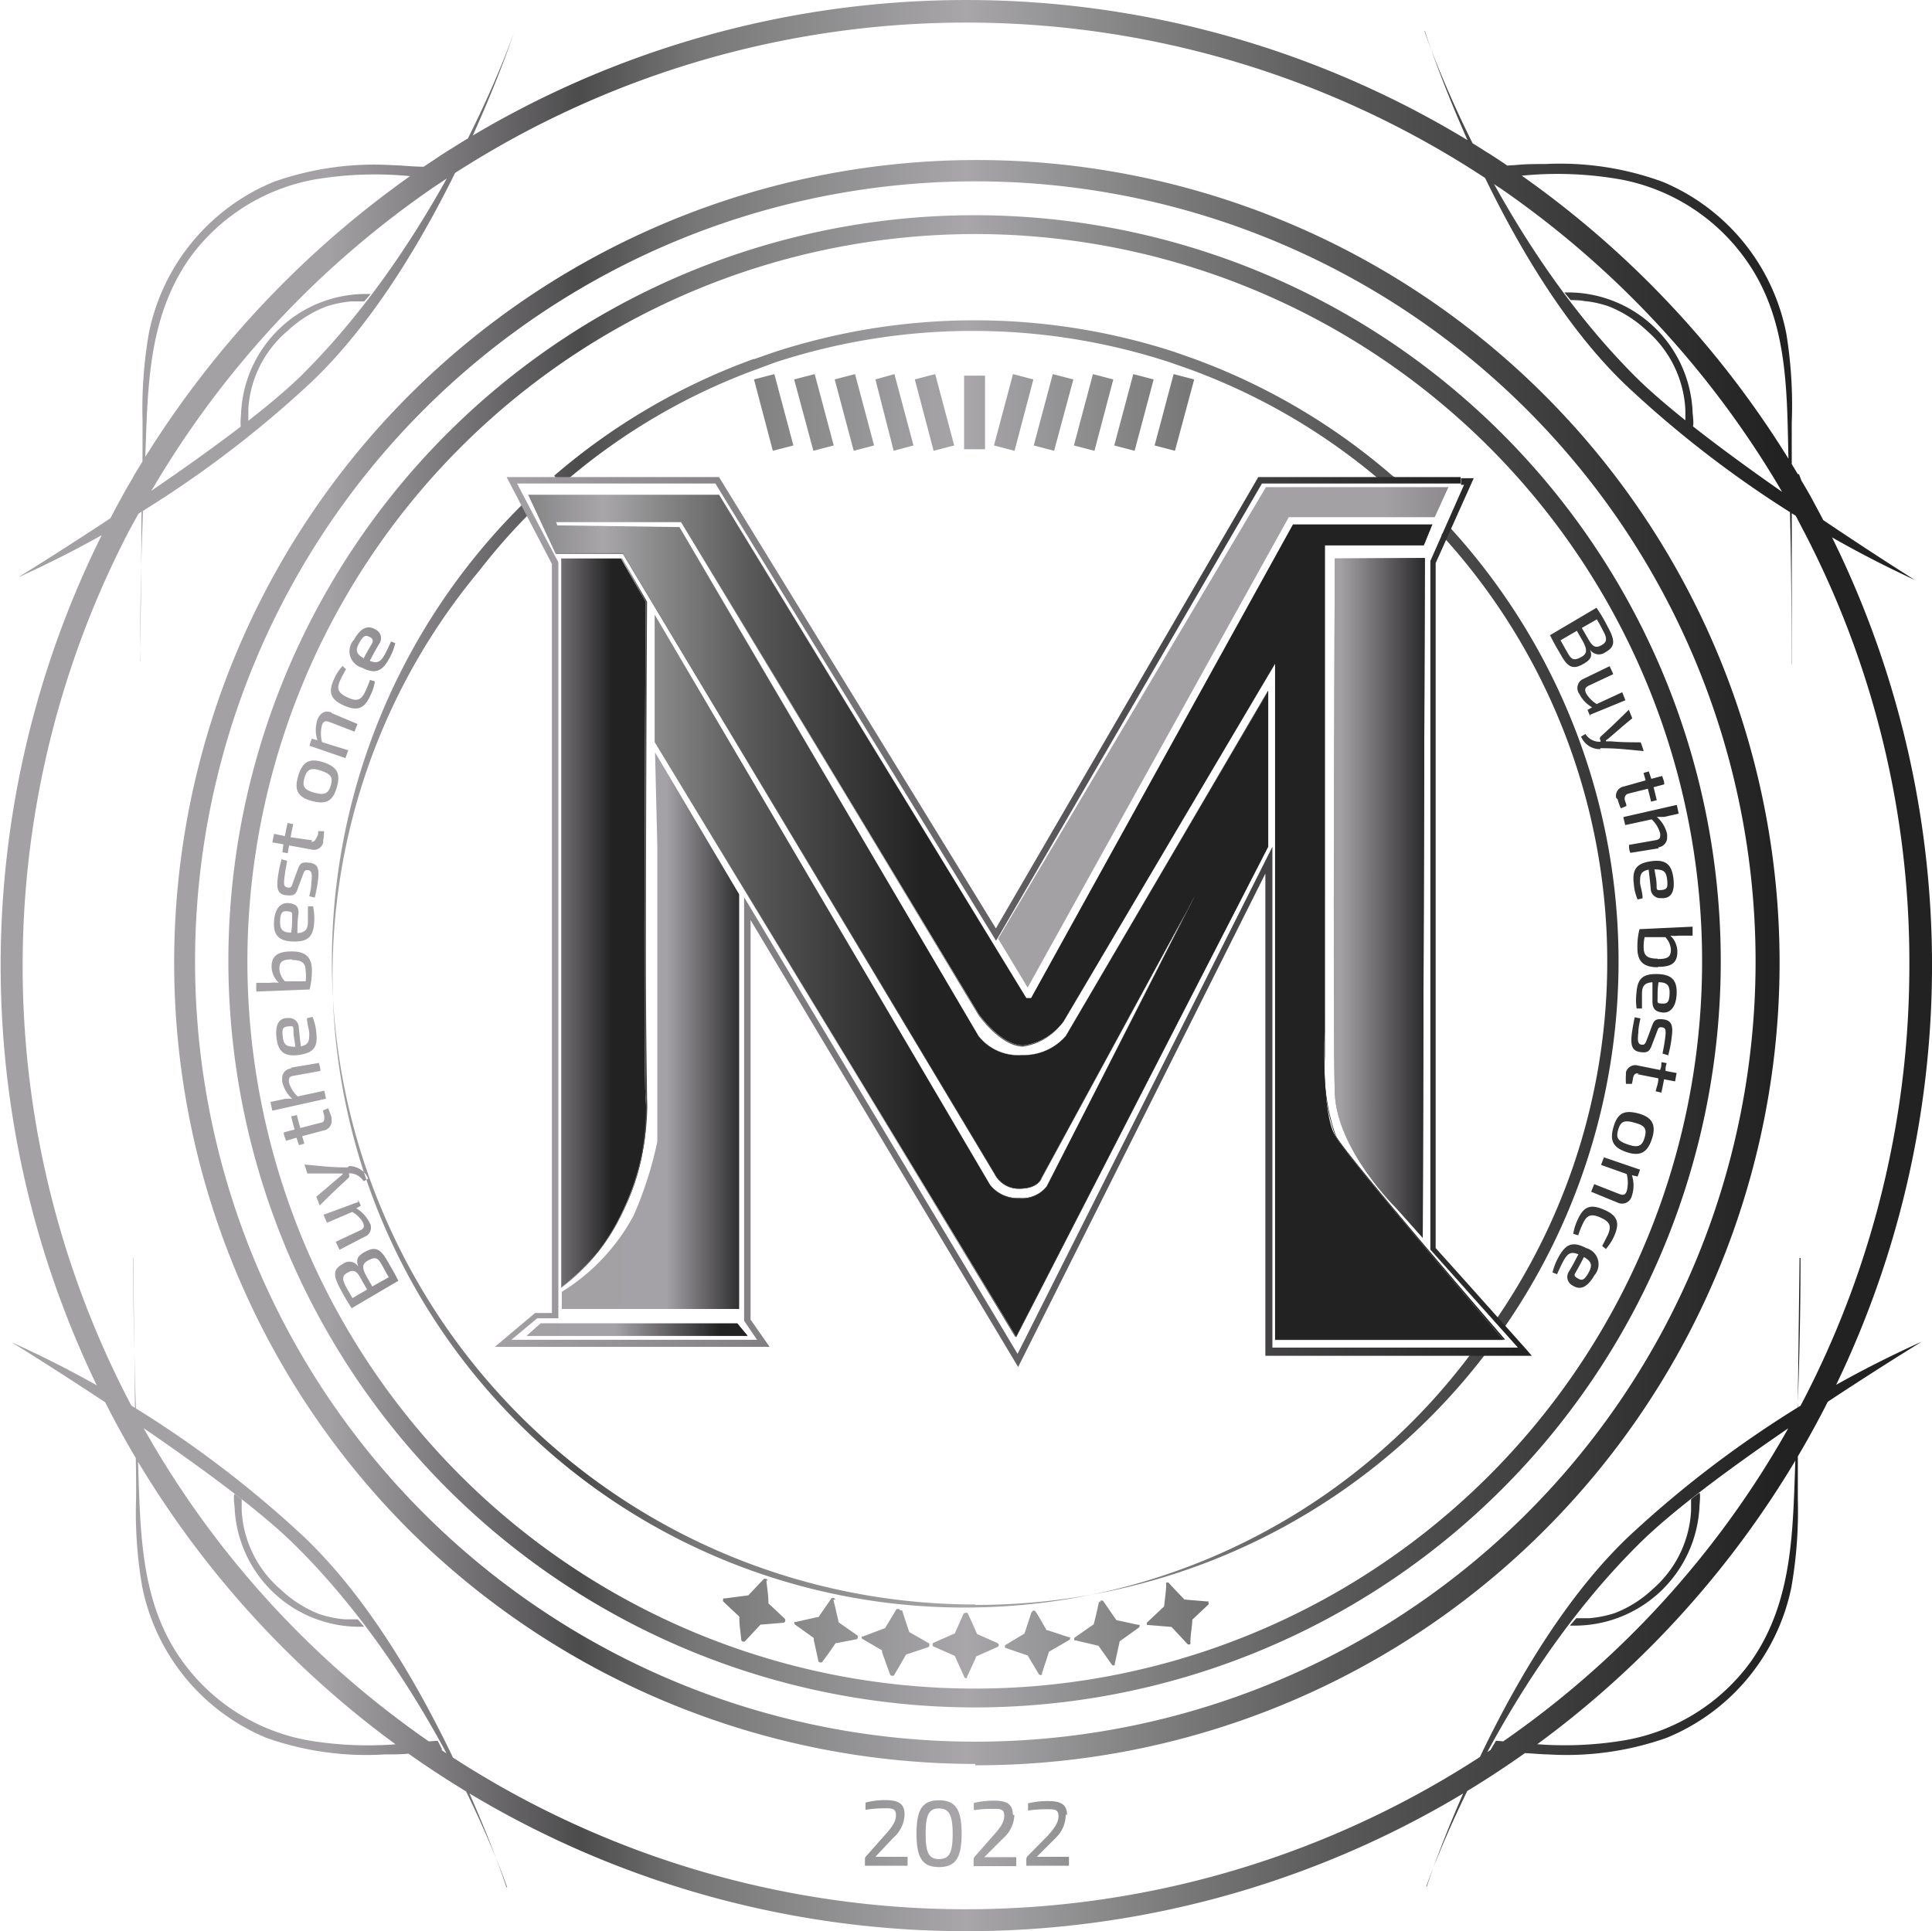
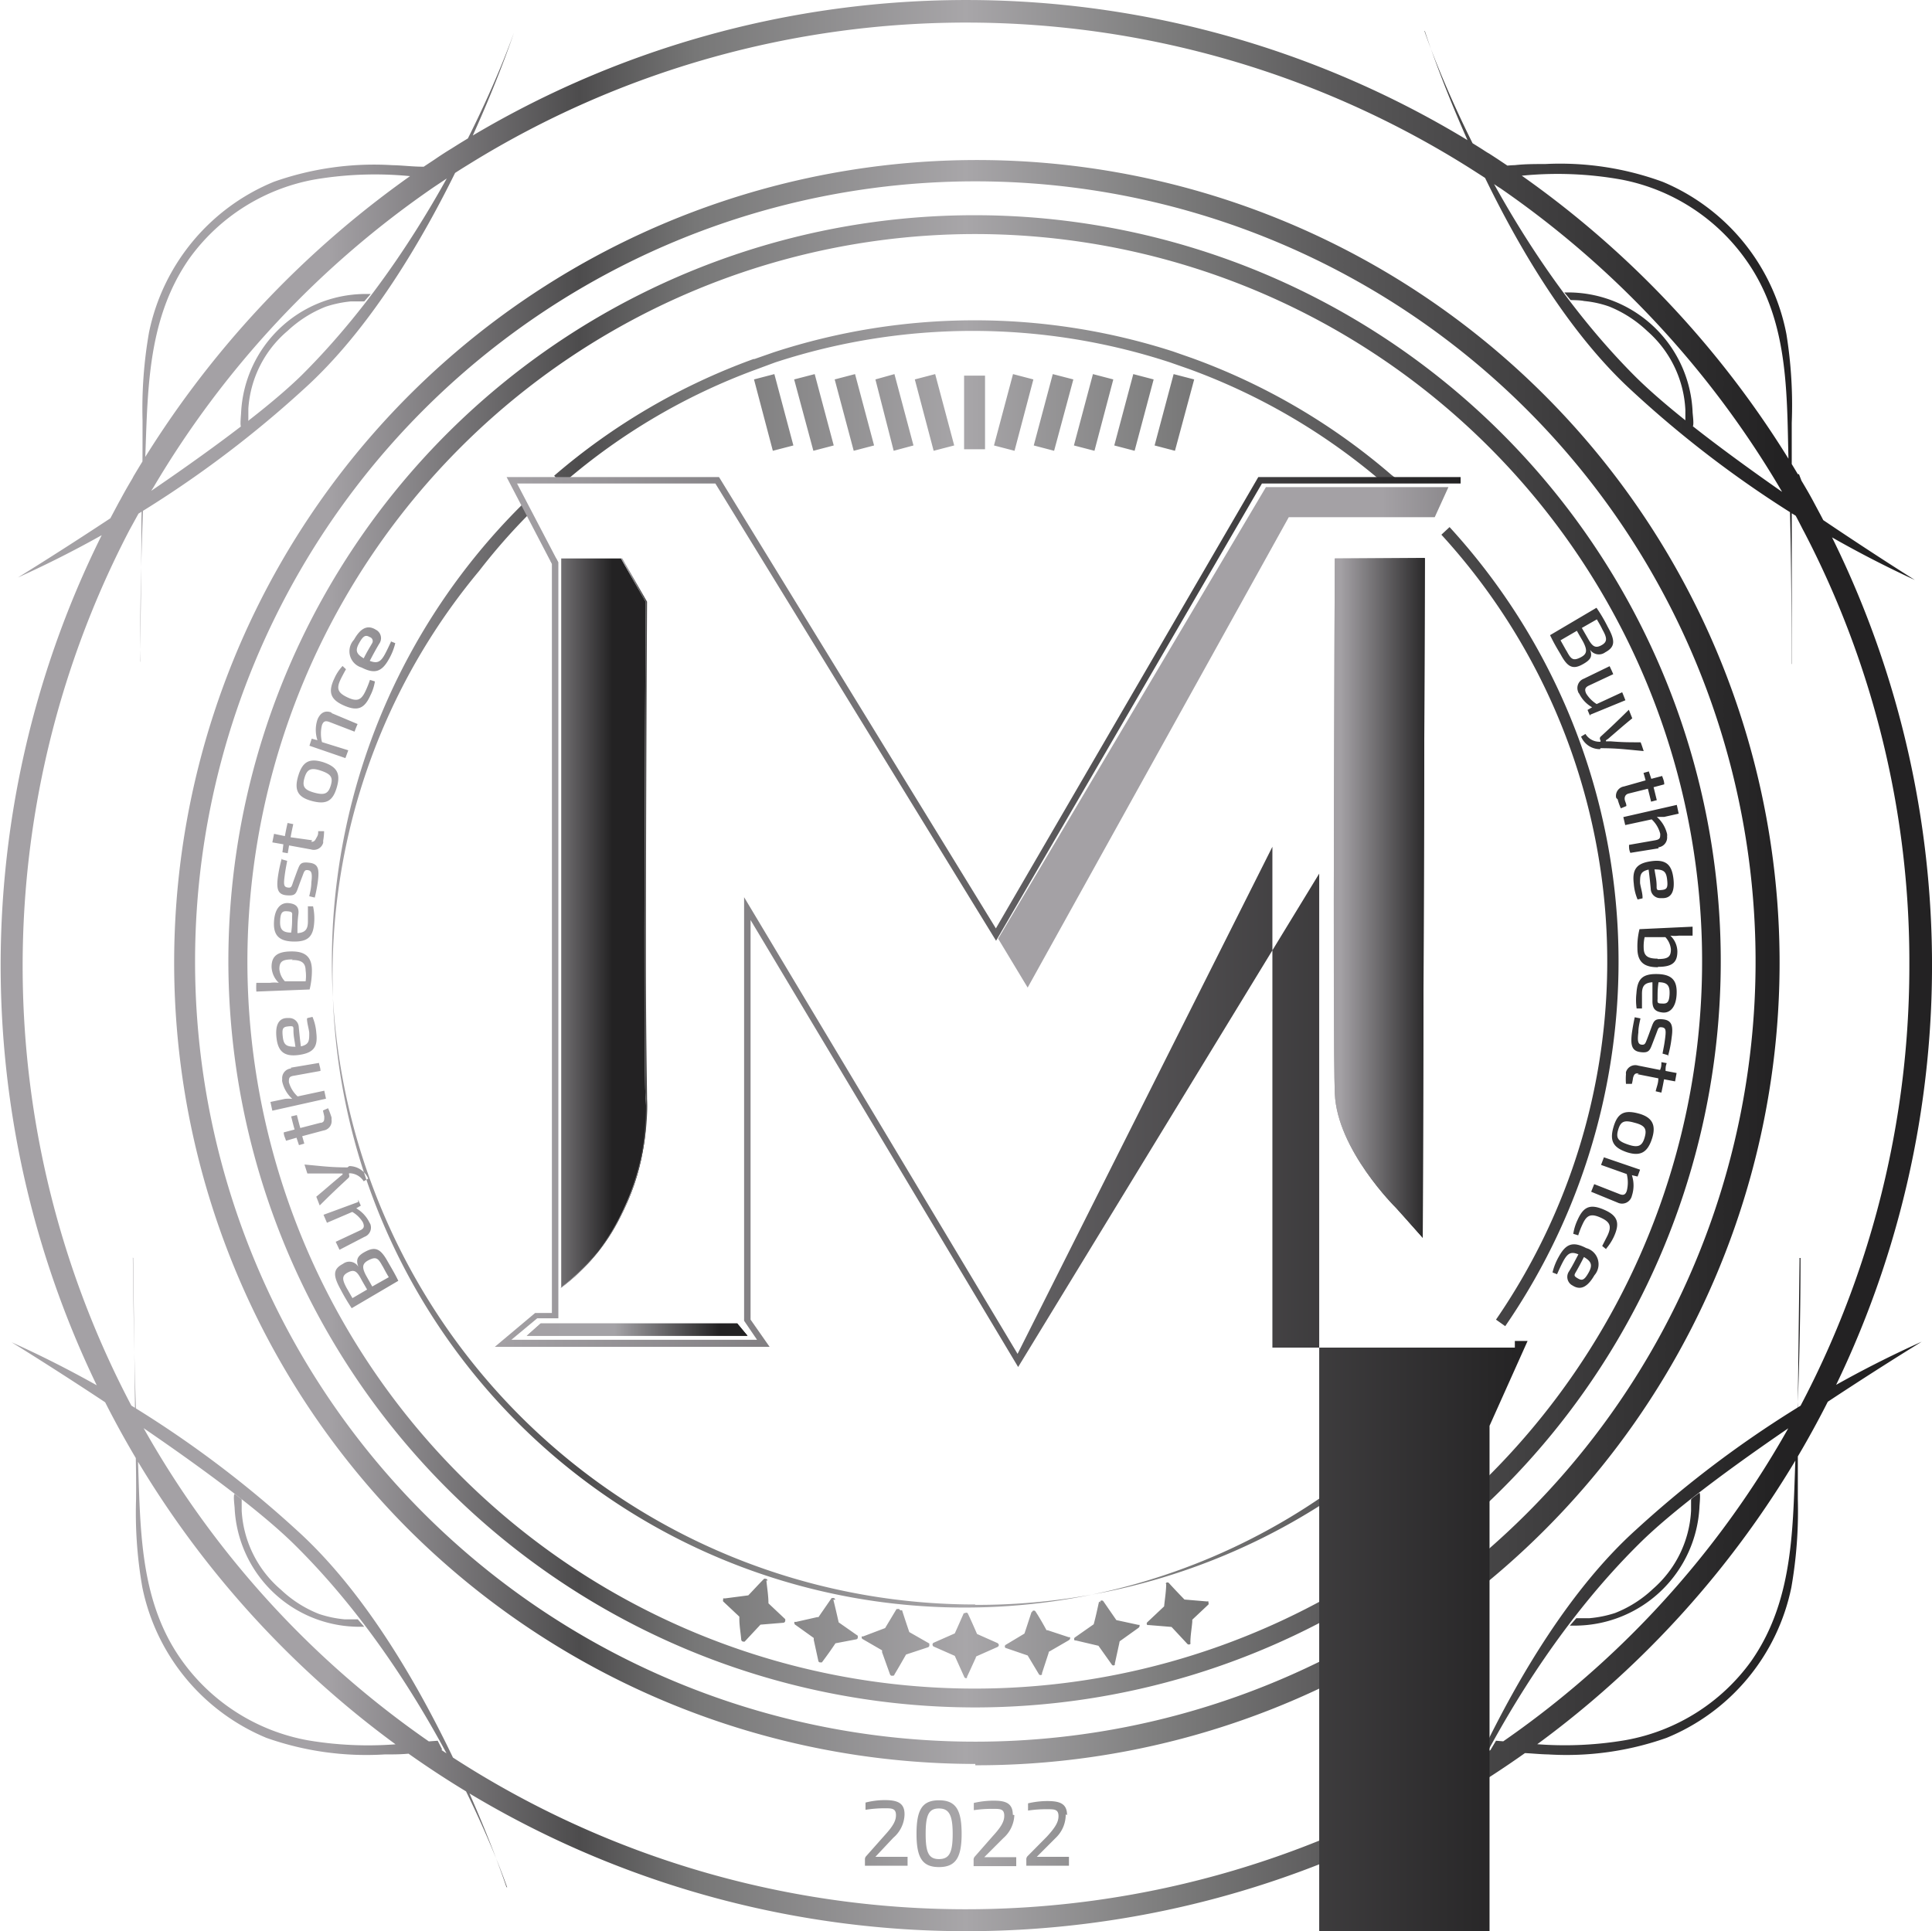
<svg xmlns="http://www.w3.org/2000/svg" xmlns:xlink="http://www.w3.org/1999/xlink" id="Layer_1" data-name="Layer 1" viewBox="0 0 101.52 101.49">
  <defs>
    <style>.cls-1{fill:none;}.cls-2{fill:url(#linear-gradient);}.cls-3{fill:url(#linear-gradient-2);}.cls-4{fill:url(#linear-gradient-3);}.cls-5{fill:url(#linear-gradient-4);}.cls-6{clip-path:url(#clip-path);}.cls-7{fill:url(#linear-gradient-5);}.cls-8{fill:url(#linear-gradient-6);}.cls-9{clip-path:url(#clip-path-2);}.cls-10{fill:url(#linear-gradient-7);}.cls-11{clip-path:url(#clip-path-3);}.cls-12{fill:url(#linear-gradient-8);}.cls-13{clip-path:url(#clip-path-4);}.cls-14{fill:url(#linear-gradient-9);}.cls-15{clip-path:url(#clip-path-5);}.cls-16{fill:url(#linear-gradient-10);}.cls-17{fill:url(#linear-gradient-11);}.cls-18{fill:url(#linear-gradient-12);}.cls-19{clip-path:url(#clip-path-7);}.cls-20{fill:url(#linear-gradient-13);}.cls-21{fill:url(#linear-gradient-14);}.cls-22{fill:url(#linear-gradient-15);}.cls-23{clip-path:url(#clip-path-9);}.cls-24{fill:url(#linear-gradient-16);}</style>
    <linearGradient id="linear-gradient" y1="47.11" x2="101.52" y2="47.11" gradientTransform="matrix(1, 0, 0, -1, 0, 97.86)" gradientUnits="userSpaceOnUse">
      <stop offset="0" stop-color="#a4a1a5" />
      <stop offset="0.17" stop-color="#a4a1a5" />
      <stop offset="0.3" stop-color="#4d4c4d" />
      <stop offset="0.36" stop-color="#777" />
      <stop offset="0.5" stop-color="#a8a6a9" />
      <stop offset="0.6" stop-color="#7e7e7e" />
      <stop offset="0.69" stop-color="#5b5a5b" />
      <stop offset="0.74" stop-color="#4d4c4d" />
      <stop offset="0.92" stop-color="#232223" />
      <stop offset="1" stop-color="#232223" />
    </linearGradient>
    <linearGradient id="linear-gradient-2" x1="25.95" y1="49.41" x2="80.51" y2="49.41" gradientTransform="matrix(1, 0, 0, -1, 0, 97.86)" gradientUnits="userSpaceOnUse">
      <stop offset="0" stop-color="#a4a1a5" />
      <stop offset="1" stop-color="#232223" />
    </linearGradient>
    <linearGradient id="linear-gradient-3" x1="-1719" y1="-1720.71" x2="-1718.97" y2="-1720.71" gradientTransform="translate(2767783.61 2770553.88) scale(1610.1)" gradientUnits="userSpaceOnUse">
      <stop offset="0" stop-color="#a4a1a5" />
      <stop offset="0.22" stop-color="#4d4c4d" />
      <stop offset="0.53" stop-color="#a4a2a6" />
      <stop offset="0.75" stop-color="#4d4c4d" />
      <stop offset="1" stop-color="#232223" />
    </linearGradient>
    <linearGradient id="linear-gradient-4" x1="26.62" y1="60.6" x2="76.75" y2="60.6" xlink:href="#linear-gradient-2" />
    <clipPath id="clip-path">
      <polygon class="cls-1" points="76.11 25.6 66.52 25.6 52.45 49.33 54 51.9 67.72 27.18 75.39 27.18 76.11 25.6" />
    </clipPath>
    <linearGradient id="linear-gradient-5" x1="-1718.85" y1="-1721.24" x2="-1718.82" y2="-1721.24" gradientTransform="translate(1312534.61 1314341.66) scale(763.58)" gradientUnits="userSpaceOnUse">
      <stop offset="0" stop-color="#a4a1a5" />
      <stop offset="0.29" stop-color="#a4a1a5" />
      <stop offset="1" stop-color="#232223" />
    </linearGradient>
    <linearGradient id="linear-gradient-6" x1="-1718.86" y1="-1721.25" x2="-1718.83" y2="-1721.25" gradientTransform="translate(1314879.39 1316692.27) scale(764.94)" xlink:href="#linear-gradient-3" />
    <clipPath id="clip-path-2">
-       <path class="cls-1" d="M27.76,26l1.44,3.1h3.52l19.54,32.6a1.41,1.41,0,0,0,1.3.77c1,0,1.16-.55,1.16-.55L62.8,47.06,55,62.35a1.65,1.65,0,0,1-1.45.61,1.83,1.83,0,0,1-1.53-.7L34.4,32.3V39l19,31.26L66.64,44.49V36.31L56,54.45a2.93,2.93,0,0,1-2.3,1,2.65,2.65,0,0,1-2.28-1L35.69,27.7l-6.42-.09-.06-.17H35.8L51.42,53.28s1.16,1.66,2.35,1.66a3.15,3.15,0,0,0,2.11-1.25L67,34.88V70.42h12S70.93,61,70.17,59.71s-.56-5.51-.56-5.51V28.66h5.2l.45-1.1-7.32,0L54.18,52.45h-.25L37.78,26Z" />
-     </clipPath>
+       </clipPath>
    <linearGradient id="linear-gradient-7" x1="-1719.07" y1="-1720.89" x2="-1719.04" y2="-1720.89" gradientTransform="translate(2953004.01 2956151.64) scale(1717.78)" xlink:href="#linear-gradient" />
    <clipPath id="clip-path-3">
      <rect class="cls-1" x="26.26" y="25.12" width="53.89" height="46.38" />
    </clipPath>
    <linearGradient id="linear-gradient-8" x1="-1719.04" y1="-1720.91" x2="-1719.01" y2="-1720.91" gradientTransform="translate(2848362.96 2851473.07) scale(1656.93)" xlink:href="#linear-gradient-3" />
    <clipPath id="clip-path-4">
-       <path class="cls-1" d="M34.54,44.45V60a19.61,19.61,0,0,1-1.25,3.89,10.62,10.62,0,0,1-3.77,4v.9h9.32V47l-4.42-7.46Z" />
-     </clipPath>
+       </clipPath>
    <linearGradient id="linear-gradient-9" x1="-1714.61" y1="-1724.34" x2="-1714.58" y2="-1724.34" gradientTransform="translate(515871.97 518820.5) scale(300.85)" gradientUnits="userSpaceOnUse">
      <stop offset="0" stop-color="#a4a1a5" />
      <stop offset="0.52" stop-color="#a4a2a6" />
      <stop offset="1" stop-color="#232223" />
    </linearGradient>
    <clipPath id="clip-path-5">
      <path class="cls-1" d="M29.49,29.35V67.67a10.55,10.55,0,0,0,3.12-3.74,12,12,0,0,0,1.17-3.45,10.79,10.79,0,0,0,.15-2.72c-.15-1.41,0-26.13,0-26.13l-1.3-2.28Z" />
    </clipPath>
    <linearGradient id="linear-gradient-10" x1="-1708.7" y1="-1727.43" x2="-1708.67" y2="-1727.43" gradientTransform="translate(247021.96 249748.05) scale(144.55)" xlink:href="#linear-gradient-2" />
    <linearGradient id="linear-gradient-11" x1="-1708.77" y1="-1727.37" x2="-1708.74" y2="-1727.37" gradientTransform="translate(248740.9 251467.51) scale(145.55)" xlink:href="#linear-gradient-3" />
    <linearGradient id="linear-gradient-12" x1="27.68" y1="27.99" x2="39.28" y2="27.99" gradientTransform="matrix(1, 0, 0, -1, 0, 97.86)" xlink:href="#linear-gradient-9" />
    <clipPath id="clip-path-7">
      <polygon class="cls-1" points="28.41 69.55 27.68 70.2 39.28 70.2 38.74 69.55 28.41 69.55" />
    </clipPath>
    <linearGradient id="linear-gradient-13" x1="-1715.61" y1="-1724.71" x2="-1715.58" y2="-1724.71" gradientTransform="translate(657054.01 660583.31) scale(382.97)" xlink:href="#linear-gradient-9" />
    <linearGradient id="linear-gradient-14" x1="-1711.28" y1="-1840.36" x2="-1711.25" y2="-1840.36" gradientTransform="translate(24361.26 26184.84) scale(14.19)" xlink:href="#linear-gradient-3" />
    <linearGradient id="linear-gradient-15" x1="70.09" y1="50.65" x2="74.87" y2="50.65" xlink:href="#linear-gradient-2" />
    <clipPath id="clip-path-9">
      <path class="cls-1" d="M70.14,29.35s-.12,25.16,0,28.12,3.21,6,3.21,6,.59.65,1.41,1.58l.11-35.73Z" />
    </clipPath>
    <linearGradient id="linear-gradient-16" x1="-1717.68" y1="-1726.75" x2="-1717.65" y2="-1726.75" gradientTransform="translate(265075.14 266450.03) scale(154.28)" xlink:href="#linear-gradient-2" />
  </defs>
  <path class="cls-2" d="M79.09,69.69l-.48-.34A33.22,33.22,0,0,0,75.74,28.1l.43-.4a33.8,33.8,0,0,1,2.92,42M51.24,84.34A33.58,33.58,0,0,0,78,71.23l.12-.15-.5-.15s-.13,0-.17,0A33.21,33.21,0,1,1,25.18,30a32.14,32.14,0,0,1,2.63-3s0-.08,0-.12l-.13-.25-.18-.17A33.8,33.8,0,0,0,51.25,84.32m-21.76-59c.07-.06.12.06.19,0a32.66,32.66,0,0,1,10.07-5.91l0,0c.35-.13.7-.26,1-.37a33.35,33.35,0,0,1,20.72,0h0l1,.35h0a32.91,32.91,0,0,1,10.08,5.87c.1.08.51,0,.51,0l.34-.09-.27-.2a33.5,33.5,0,0,0-10.49-6.15l0,0h0l-1-.35h0a34,34,0,0,0-21,.05l-1,.35-.05,0A33.6,33.6,0,0,0,29.12,25l.24.28.11,0m21.8,64.4A39.11,39.11,0,1,0,12.14,50.52,39.16,39.16,0,0,0,51.27,89.63m0-77.43A38.32,38.32,0,1,1,12.92,50.52,38.36,38.36,0,0,1,51.25,12.2m0,77.53A39.21,39.21,0,1,0,12,50.52,39.26,39.26,0,0,0,51.25,89.73m0-77.43A38.22,38.22,0,1,1,13,50.52,38.26,38.26,0,0,1,51.25,12.3m-.47,89.19a50.76,50.76,0,0,0,45.16-73.9l-.07-.13c-.18-.36-.38-.72-.57-1.08s-.43-.77-.64-1.12l-.13-.34h-.06a51.05,51.05,0,0,0-15.1-16.1l-.12-.09-.57-.38-.43-.28c-.15-.08-.26-.16-.37-.23a50.78,50.78,0,0,0-53.81-.25l-.35.22c-.28.17-.56.35-.88.57l-.71.47A51.34,51.34,0,0,0,7.07,24.94a2,2,0,0,0-.11.2h0c-.19.32-.39.66-.63,1.11l-.08.14h0l-.49.92a50.76,50.76,0,0,0,45,74.18M7.4,26.74c.22-.4.41-.71.58-1l.09-.14h0l0,0A49.92,49.92,0,0,1,22.8,9.83l.69-.46c.32-.22.59-.39.86-.56l.34-.21a49.59,49.59,0,0,1,52.55.24l.36.23.42.27.67.46.16.1h0A50.13,50.13,0,0,1,93.39,25.42h0l.23.39h0l.15.27h0l.48.83c.16.28.33.62.49.93l.07.13a48.89,48.89,0,0,1,5.52,22.74A49.57,49.57,0,1,1,6.8,27.86l.55-1,.05-.09m43.85,66A42.18,42.18,0,1,0,21.43,80.34,42.23,42.23,0,0,0,51.25,92.7m0-83.17a41,41,0,1,1-41,41,41,41,0,0,1,41-41m.51,10.21h-1.1v3.87h1.1Zm2.54.2-1.07-.28-1,3.75,1.08.28Zm2.1,0-1.08-.28-1,3.75,1.07.28Zm2.1,0-1.07-.28-1,3.75,1.08.28Zm2.12,0-1.07-.28-1,3.75,1.07.28Zm2.13,0-1.08-.28-1,3.75,1.07.28ZM49.06,23.69l1.08-.28-1-3.75-1.07.28Zm-2.1,0L48,23.41l-1-3.75L46,19.94Zm-2.1,0,1.07-.28-1-3.75-1.07.28Zm-2.12,0,1.07-.28-1-3.75-1.08.28Zm-2.13,0,1.08-.28-1-3.75-1.07.28Zm54,42.42c0,3.3-.08,6.6-.24,9.9-.18,3.92,0,7.94-2.36,11.3a10.38,10.38,0,0,1-6.6,4.14,19,19,0,0,1-5.21.16l-1.59-.13-.28.47c.36,0,1.07.15,1.43.17.53,0,1.06.07,1.6.08a15.79,15.79,0,0,0,6.21-.87,10.91,10.91,0,0,0,6.56-7.91,23.29,23.29,0,0,0,.34-4.64c0-1.73,0-3.45,0-5.18l.09-7.37v-.12M88.86,78.8s0,.48,0,.59a5.85,5.85,0,0,1-2,4.11,6.19,6.19,0,0,1-2,1.27,6,6,0,0,1-1.33.27c-.19,0-.7,0-.7,0l-.34.39.37,0a6.57,6.57,0,0,0,6.44-6.22c0-.11.07-.7,0-.76l-.36.27M74.94,99.16s3.57-10.47,11.16-18c4-4,14.88-10.65,14.88-10.65a56.52,56.52,0,0,0-15,9.87c-6.91,6.22-11,18.72-11,18.74M7.36,34.78c0-3.31.08-6.61.24-9.91.18-3.92,0-7.93,2.36-11.3a10.39,10.39,0,0,1,6.59-4.14,19,19,0,0,1,5.22-.15l1.6.12.27-.47c-.36,0-1.07-.15-1.43-.17-.53,0-1.06-.07-1.6-.08a15.79,15.79,0,0,0-6.21.87,10.93,10.93,0,0,0-6.57,7.92,23.19,23.19,0,0,0-.34,4.63c0,1.73,0,3.46-.06,5.18q0,3.69-.08,7.37v.12m5.7-12.71v-.58a5.84,5.84,0,0,1,2.06-4.09,6.34,6.34,0,0,1,2-1.27,6,6,0,0,1,1.32-.28l.71,0,.34-.39-.37,0a6.56,6.56,0,0,0-6.44,6.22c0,.11-.07.7,0,.76l.36-.28M27,1.73s-3.57,10.46-11.16,18C11.8,23.68.94,30.35.94,30.35a57,57,0,0,0,15-9.88C22.87,14.24,27,1.75,27,1.73M7,66.11v.12l.09,7.37c0,1.73.08,3.45.06,5.18a22.56,22.56,0,0,0,.33,4.64A10.92,10.92,0,0,0,14,91.33a15.76,15.76,0,0,0,6.21.87c.53,0,1.06,0,1.59-.08.36,0,1.08-.12,1.44-.17L23,91.48s-1.11.08-1.59.13a19,19,0,0,1-5.22-.15,10.42,10.42,0,0,1-6.6-4.15C7.19,84,7.4,79.94,7.22,76c-.15-3.3-.2-6.61-.24-9.91m5.7,12.69-.35-.27c-.09.06,0,.65,0,.76a6.56,6.56,0,0,0,6.44,6.22l.37,0-.34-.39-.7,0a5.94,5.94,0,0,1-1.33-.28,6.19,6.19,0,0,1-2-1.27A5.89,5.89,0,0,1,12.7,79.4c0-.11,0-.59,0-.59M26.61,99.17s-4.12-12.52-11-18.74a56.67,56.67,0,0,0-15-9.89s10.86,6.67,14.88,10.65c7.59,7.5,11.16,18,11.16,18M94.15,34.88v-.11q0-3.69,0-7.38c0-1.73,0-3.45,0-5.17a23.44,23.44,0,0,0-.28-4.66,10.9,10.9,0,0,0-6.49-8,15.68,15.68,0,0,0-6.19-.94c-.54,0-1.07,0-1.6.06-.36,0-1.07.11-1.43.16l.27.48L80,9.23a19,19,0,0,1,5.21.21,10.42,10.42,0,0,1,6.53,4.21C94.13,17,93.87,21.05,94,25c.12,3.3.14,6.6.14,9.91M88.58,22.12l.36.3c.09-.07,0-.66,0-.77a6.56,6.56,0,0,0-6.37-6.28h-.37l.33.4s.51,0,.71.05a5.47,5.47,0,0,1,1.32.29,6.37,6.37,0,0,1,2,1.29,5.88,5.88,0,0,1,2,4.14v.58M74.87,1.63s4,12.56,10.82,18.85a57.09,57.09,0,0,0,14.93,10S89.84,23.73,85.85,19.71c-7.52-7.58-11-18.08-11-18.08m8.67,32.46h0a.56.56,0,0,0,.83.19c.52-.28.54-.6.13-1.34a8,8,0,0,0-.59-1l-2.44,1.44c.16.33.29.57.55,1,.34.63.61.83,1.13.55s.57-.47.37-.91m-1.22.13L82,33.65l.86-.5c.13.24.2.35.33.58.23.45.21.65-.16.83s-.48.08-.7-.33m1.58-1.68c.12.21.19.32.3.55.25.44.25.64-.06.81s-.47.07-.69-.32L83.12,33l.77-.44m-.33,5,1.85-.76c-.07-.17-.1-.26-.17-.42L83.9,37a1.7,1.7,0,0,1-.55-.55c-.1-.22-.06-.33.16-.43l1.26-.59c-.07-.17-.11-.25-.19-.42l-1.36.66a.52.52,0,0,0-.3.67.24.24,0,0,0,.06.11,1.69,1.69,0,0,0,.68.72l-.24.14.13.31m.55,1.7c.9,0,1.36.07,2.27.15-.06-.18-.09-.28-.16-.46-.62,0-.94,0-1.56-.05h-.26a.14.14,0,0,1,0-.06,1,1,0,0,0,.2-.15c.48-.41.71-.62,1.18-1l-.18-.45c-.59.58-.89.87-1.49,1.42a.14.14,0,0,0,0,.18.26.26,0,0,1,0,.08H84a.86.86,0,0,1-.69-.41l-.23.14a1.07,1.07,0,0,0,1,.66m1.43,2.35,1.08-.27c.07.27.1.4.17.68l.3-.08c-.07-.27-.1-.41-.17-.68l.56-.15c0-.18-.06-.28-.11-.44l-.57.15-.13-.39-.28.08c.05.16.07.24.11.39l-1.13.32a.5.5,0,0,0-.42.58A.2.2,0,0,0,85,42a3.06,3.06,0,0,0,.17.48l.29-.12c0-.13-.05-.19-.08-.31s0-.29.18-.34m1.57,2.82a.52.52,0,0,0,.47-.57.5.5,0,0,0,0-.13,1.71,1.71,0,0,0-.54-.9l.39,0,.76-.17-.1-.46-2.81.64.1.42,1.39-.3a1.56,1.56,0,0,1,.45.76c0,.21,0,.29-.27.34l-1.37.24c0,.17,0,.26.07.42l1.49-.24m-.85,2.58c0-.24-.1-.53-.13-.75,0-.41,0-.61.45-.71.05.39.07.58.11,1a.5.5,0,0,0,.5.5l.13,0c.44,0,.65-.34.56-1.05s-.39-1-1.17-.89-1,.44-.91,1.18a2.59,2.59,0,0,0,.2.83l.26-.06m.62-1.52c.47,0,.62.09.67.52s0,.53-.27.56-.28,0-.28-.19c0-.35-.06-.53-.11-.88m.2,5.11c.75,0,1-.25,1-.81a1.17,1.17,0,0,0-.37-.83,1.71,1.71,0,0,0,.45,0l.72,0c0-.19,0-.28,0-.47l-2.79.13a3.7,3.7,0,0,0-.11,1c0,.75.38,1,1.06,1m0-.45c-.54,0-.72-.16-.73-.56a2.2,2.2,0,0,1,.05-.57l1.09,0a1.08,1.08,0,0,1,.29.64c0,.42-.18.51-.7.51M86.28,53v-.76c0-.41.12-.59.55-.62,0,.39,0,.59,0,1s.17.55.53.59.7-.23.74-.94-.21-1.06-1-1.08-1.06.25-1.11,1A3.09,3.09,0,0,0,86,53l.28,0m.87-1.38c.48,0,.6.19.58.63s-.14.5-.37.49-.28,0-.26-.24c0-.35,0-.53.05-.88m.49,3.9a5.93,5.93,0,0,0,.2-1c.09-.62,0-.9-.45-.95s-.49.09-.62.44-.13.36-.22.59-.11.32-.29.3-.23-.17-.17-.64c0-.28.07-.54.11-.74l-.3-.06c-.06.28-.11.55-.15.83-.08.64,0,.94.44,1s.5-.08.63-.42.14-.36.23-.6.1-.31.29-.28.21.15.16.55-.09.55-.14.83l.28.08m-1.61,1,1.11.22c0,.27-.08.41-.14.68l.3.07c.06-.28.09-.42.14-.7l.58.11.08-.44-.58-.11c0-.16,0-.24.06-.41l-.28-.05c0,.17,0,.25-.07.41L86.08,56a.51.51,0,0,0-.64.34.43.43,0,0,0,0,.11,2.94,2.94,0,0,0,0,.51h.31a2.84,2.84,0,0,0,.06-.31c.05-.2.12-.27.31-.23m-.64,4.13c.73.24,1.1,0,1.33-.72s0-1.13-.74-1.32-1.08,0-1.29.73,0,1.07.7,1.31M85.88,59c.56.14.67.33.54.78s-.34.55-.87.37-.65-.34-.52-.78.32-.52.85-.37M85,63.2a.53.53,0,0,0,.75-.36,1.73,1.73,0,0,0,0-1.08l.3.07.13-.36-1.9-.65-.15.4,1.35.48a1.79,1.79,0,0,1,0,.89c-.07.2-.18.25-.41.15l-1.3-.51-.16.4L85,63.2m-.6,2.42A2.82,2.82,0,0,0,84.8,65c.34-.74.2-1.12-.52-1.43s-1.07-.16-1.38.53a2.66,2.66,0,0,0-.23.74l.26.08a4.54,4.54,0,0,1,.24-.61c.21-.45.43-.55.94-.32s.58.46.36.94l-.28.55.21.17m-2.58,1.31c.1-.23.23-.51.34-.71.21-.37.38-.5.78-.33-.19.35-.27.53-.49.89a.51.51,0,0,0,.12.71l.1.06c.38.22.74.08,1.11-.56a.88.88,0,0,0-.43-1.43c-.71-.37-1.07-.22-1.44.45a3.13,3.13,0,0,0-.33.83l.25.1m1.4-.91c.41.24.46.44.24.83s-.34.42-.55.3-.22-.16-.12-.33.27-.48.43-.8m-64.38.55h0a.55.55,0,0,0-.83-.19c-.52.27-.53.6-.13,1.33a10.43,10.43,0,0,0,.59,1l2.45-1.44c-.16-.33-.3-.57-.55-1-.35-.63-.61-.82-1.13-.56s-.57.48-.38.92m-.35,1.55-.31-.54c-.24-.45-.25-.64.07-.81s.47-.07.68.32c.13.24.2.35.33.58l-.77.45m1.58-1.69c.13.24.19.36.33.59l-.87.49-.32-.57c-.24-.45-.21-.65.16-.83s.48-.08.7.33m-1.28-3.37L17,63.84l.18.42,1.33-.57a1.55,1.55,0,0,1,.56.55c.09.22.06.33-.17.43l-1.26.59.2.42L19.15,65a.52.52,0,0,0,.31-.67l-.06-.11a1.75,1.75,0,0,0-.68-.72l.24-.14-.14-.31m-.56-1.7c-.9,0-1.35-.07-2.26-.15l.15.47c.63,0,.94,0,1.56,0H18s0,0,0,.06a1.56,1.56,0,0,0-.2.16c-.48.4-.71.61-1.18,1l.18.46c.59-.59.89-.87,1.49-1.43a.14.14,0,0,0,.05-.18l0-.08h.08a.9.9,0,0,1,.69.42l.24-.14a1.1,1.1,0,0,0-1-.66M16.86,59l-1.08.28c-.08-.28-.11-.41-.18-.68l-.3.07c.07.28.1.41.18.69l-.57.15c0,.17.07.27.12.44l.55-.16.13.39.28-.08-.11-.39L17,59.41a.5.5,0,0,0,.42-.58.43.43,0,0,0,0-.11,4.68,4.68,0,0,0-.18-.48l-.27.12.07.31c0,.21,0,.29-.17.34M15.3,56.15a.51.51,0,0,0-.47.57.27.27,0,0,0,0,.12,1.72,1.72,0,0,0,.53.91,1.74,1.74,0,0,0-.39,0l-.76.16.1.46,2.82-.63-.09-.42-1.4.3a1.58,1.58,0,0,1-.46-.75c0-.21,0-.3.28-.34l1.38-.25c0-.16-.05-.25-.08-.42l-1.48.25m.85-2.58c0,.23.1.53.12.75,0,.41,0,.61-.44.71-.05-.39-.07-.59-.11-1a.5.5,0,0,0-.51-.49H15.1c-.44,0-.65.35-.57,1.05s.4,1,1.18.89,1-.43.91-1.17a2.59,2.59,0,0,0-.2-.83l-.26.06m-.62,1.51c-.48,0-.63-.08-.68-.52s0-.52.28-.55.28,0,.28.19c0,.35.06.52.1.87M15.33,50c-.76,0-1.06.25-1.06.81a1.22,1.22,0,0,0,.38.84,1.75,1.75,0,0,0-.46,0l-.72,0a3.54,3.54,0,0,0,0,.46L16.27,52a4.21,4.21,0,0,0,.12-1c0-.75-.39-1-1.06-1m0,.45c.54,0,.72.16.73.55a2.16,2.16,0,0,1,0,.57l-1.09,0a1.08,1.08,0,0,1-.29-.64c0-.42.18-.51.7-.51m.8-2.76v.76c0,.41-.13.59-.55.62,0-.4,0-.59.05-1s-.17-.55-.53-.58-.7.23-.75.94.22,1.06,1,1.08,1.06-.25,1.11-1a3,3,0,0,0-.06-.85l-.28,0m-.87,1.38c-.48,0-.6-.19-.58-.63s.13-.51.37-.49.28.05.26.24c0,.35,0,.52-.05.88m-.49-3.91a7.66,7.66,0,0,0-.21,1c-.08.63,0,.91.46.95s.49-.08.62-.44.13-.35.22-.59.11-.32.29-.29.23.17.17.64c0,.28-.07.54-.11.73l.29.07a8.09,8.09,0,0,0,.16-.83c.08-.64.05-.94-.44-1s-.5.08-.64.42l-.22.6c-.08.25-.1.31-.29.28s-.21-.15-.16-.55.09-.57.14-.85l-.28-.08m1.6-1L15.27,44c.05-.28.08-.41.14-.69l-.3-.06c-.06.27-.09.41-.14.69l-.57-.12-.09.45.58.1-.05.42.28.05.07-.41,1.15.21a.51.51,0,0,0,.64-.34.43.43,0,0,0,0-.11,2.94,2.94,0,0,0,.05-.51l-.31,0c0,.13,0,.19-.07.31s-.12.28-.3.24M17,40.06c-.73-.23-1.1-.05-1.33.72s0,1.13.74,1.32,1.08,0,1.29-.73,0-1.07-.7-1.31m-.47,1.6c-.55-.15-.66-.33-.53-.78s.33-.56.86-.38.65.35.52.78-.32.52-.85.38m.9-4.21c-.34-.14-.6,0-.75.37a1.73,1.73,0,0,0,0,1.08l-.3-.08-.12.37,1.89.65.15-.41L16.92,39a1.83,1.83,0,0,1,0-.9c.08-.2.18-.24.41-.15l1.3.5c.06-.16.09-.24.16-.4l-1.38-.58M18,35a2.37,2.37,0,0,0-.43.65c-.35.73-.2,1.12.51,1.43s1.07.16,1.38-.53a2.47,2.47,0,0,0,.24-.74l-.26-.08a5.36,5.36,0,0,1-.24.6c-.22.46-.43.56-.94.32s-.59-.46-.37-.93c.07-.15.19-.37.29-.55L18,35m2.56-1.31c-.1.22-.23.5-.34.7-.21.38-.38.5-.79.34.19-.36.28-.53.49-.89a.5.5,0,0,0-.11-.71l-.1-.06c-.39-.22-.75-.09-1.11.55A.89.89,0,0,0,19,35.08c.7.36,1.07.22,1.44-.45a3.13,3.13,0,0,0,.33-.83l-.25-.1m-1.4.9c-.42-.24-.46-.43-.24-.82s.34-.42.55-.3a.22.22,0,0,1,.12.33c-.18.31-.28.47-.44.79M47.53,95.34c0-.61-.4-.74-1.05-.74a4.14,4.14,0,0,0-1,.13l0,.38a6.37,6.37,0,0,1,1-.08c.37,0,.59,0,.6.34s-.19.64-.62,1.11l-.94,1.06a.25.25,0,0,0-.07.2v.31h2.24v-.47H46l.94-1a1.67,1.67,0,0,0,.59-1.21m3,1c0-1.25-.3-1.76-1.19-1.76s-1.18.51-1.18,1.76.3,1.75,1.18,1.75,1.19-.5,1.19-1.75m-1.89,0c0-1,.17-1.33.7-1.33s.72.35.72,1.33-.17,1.33-.72,1.33-.7-.36-.7-1.33m4.58-1c0-.62-.4-.74-1-.74a4.63,4.63,0,0,0-1.05.12l0,.38a6.33,6.33,0,0,1,1-.07c.38,0,.59,0,.6.34s-.19.64-.61,1.1l-.93,1.06a.25.25,0,0,0-.07.2v.31h2.24v-.47H51.72l1-1a1.69,1.69,0,0,0,.58-1.21m2.77,0c0-.62-.4-.74-1.05-.74a4.57,4.57,0,0,0-1,.12l0,.38a6.33,6.33,0,0,1,1-.07c.38,0,.59,0,.6.34s-.19.64-.61,1.1L54,97.54a.25.25,0,0,0-.07.2v.31h2.24v-.47H54.48l1-1A1.69,1.69,0,0,0,56,95.35M50.66,84.74c-.16.36-.32.73-.49,1.1l-1.11.49a.11.11,0,0,0-.05.14.1.1,0,0,0,.05.06l1.11.49.5,1.11a.1.1,0,0,0,.14.05.12.12,0,0,0,0-.05c.16-.34.31-.68.46-1,0,0,0-.08.07-.1l1.06-.47a.18.18,0,0,0,.08-.07v-.08l-.06-.06-1.08-.48s0,0,0,0c-.16-.37-.32-.73-.49-1.09a.11.11,0,0,0-.15,0s0,0-.05,0m3.56-.08c-.13.39-.25.77-.38,1.15l-1,.6a.11.11,0,0,0,0,.15.1.1,0,0,0,0,0L54,87l.6,1a.11.11,0,0,0,.15,0,.1.1,0,0,0,0-.06l.35-1.07s0-.08.06-.09l1-.58a.18.18,0,0,0,.07-.08v-.08a.18.18,0,0,0-.07,0l-1.12-.37a.09.09,0,0,1-.05,0c-.19-.35-.39-.7-.59-1a.11.11,0,0,0-.15,0,.07.07,0,0,0,0,.06m3.5-.56c-.09.4-.17.79-.28,1.19l-1,.7a.11.11,0,0,0,0,.15l.06,0,1.19.28.71,1a.1.1,0,0,0,.15,0,.21.21,0,0,0,0-.06l.24-1.1s0-.08.05-.1l.95-.68a.15.15,0,0,0,.06-.09l0-.07s0,0-.07,0l-1.15-.25a.05.05,0,0,1,0,0l-.69-1a.11.11,0,0,0-.15,0,.1.1,0,0,0,0,.07m3.46-1c0,.4-.07.81-.11,1.21l-.88.83a.1.1,0,0,0,0,.15s0,0,.06,0l1.21.1.83.89a.11.11,0,0,0,.16,0,.07.07,0,0,0,0-.06c0-.37.07-.74.1-1.1,0,0,0-.09,0-.11l.85-.8a.11.11,0,0,0,0-.09l0-.07a.2.2,0,0,0-.08,0l-1.18-.1a.05.05,0,0,1,0,0c-.28-.29-.56-.58-.82-.87a.11.11,0,0,0-.15,0,.09.09,0,0,0,0,.07M47.3,84.63a.1.1,0,0,0-.13-.07s-.05,0-.06,0l-.6,1s0,0,0,0L45.35,86a.18.18,0,0,0-.07,0v.08a.12.12,0,0,0,.07.07l1,.58s0,.07,0,.1L46.77,88a.11.11,0,0,0,.14.06A.07.07,0,0,0,47,88c.21-.35.41-.7.61-1.05l1.15-.38a.11.11,0,0,0,.07-.14.1.1,0,0,0,0-.06l-1.05-.6c-.13-.38-.26-.77-.38-1.15m-3.51-.55a.11.11,0,0,0-.13-.09l-.06,0-.69,1a.05.05,0,0,1-.05,0l-1.15.26a.08.08,0,0,0-.07,0l0,.07a.13.13,0,0,0,.07.09l.95.68s0,.06,0,.1l.24,1.1a.1.1,0,0,0,.13.08.07.07,0,0,0,.06,0c.24-.32.48-.65.71-1L45,86.15a.1.1,0,0,0,.07-.13.07.07,0,0,0,0-.06l-1-.7c-.09-.4-.18-.79-.28-1.19m-3.46-1a.1.1,0,0,0-.11-.1.09.09,0,0,0-.07,0c-.28.28-.55.58-.83.87l0,0L38.1,84,38,84l0,.07a.11.11,0,0,0,0,.09l.85.8s0,.07,0,.11c0,.37.07.74.1,1.1a.11.11,0,0,0,.12.1.07.07,0,0,0,.06,0l.83-.89,1.21-.1a.11.11,0,0,0,.09-.13.09.09,0,0,0,0-.06l-.88-.83c0-.4-.07-.8-.11-1.21" />
-   <path class="cls-3" d="M53.5,71.84,39.44,48.35v21l1,1.43H26L28.12,69H29V29.64l-.07-.14.3-.16.11.21V69.28H28.23l-1.36,1.13H39.78l-.68-1V47.15l14.37,24L66.86,44.5V70.82h12.9l-4.6-5.15,0,0,0-36.19,1.77-4h-.16v-.35h.67l-2,4.46v36c2,2.22,4.81,5.38,4.81,5.38l.24.28h-14V45.91Z" />
+   <path class="cls-3" d="M53.5,71.84,39.44,48.35v21l1,1.43H26L28.12,69H29V29.64l-.07-.14.3-.16.11.21V69.28H28.23l-1.36,1.13H39.78l-.68-1V47.15l14.37,24L66.86,44.5V70.82h12.9h-.16v-.35h.67l-2,4.46v36c2,2.22,4.81,5.38,4.81,5.38l.24.28h-14V45.91Z" />
  <polygon class="cls-4" points="76.75 25.24 66.22 25.24 52.33 49.12 37.68 25.24 26.89 25.24 29.09 29.44 29.09 29.44 26.89 25.24 37.68 25.24 52.33 49.12 66.22 25.24 76.75 25.24 76.75 25.24" />
  <polygon class="cls-5" points="52.34 49.44 37.59 25.41 27.17 25.41 29.24 29.37 28.94 29.52 26.62 25.07 37.78 25.07 37.83 25.15 52.33 48.79 66.12 25.07 76.75 25.07 76.75 25.41 66.31 25.41 52.34 49.44" />
  <g class="cls-6">
    <rect class="cls-7" x="52.45" y="25.6" width="23.67" height="26.3" />
  </g>
  <polygon class="cls-8" points="76.11 25.6 76.11 25.6 66.52 25.6 52.45 49.33 54 51.9 67.72 27.18 75.39 27.18 76.11 25.6 76.11 25.6 76.11 25.6 75.39 27.18 67.72 27.18 54 51.9 52.45 49.33 66.52 25.6 76.11 25.6 76.11 25.6" />
  <g class="cls-9">
    <rect class="cls-10" x="27.76" y="25.98" width="51.3" height="44.43" />
  </g>
  <g class="cls-11">
-     <path class="cls-12" d="M75.27,27.54h0l-.45,1.11h-5.2V54.19s0,.55,0,1.32a10.78,10.78,0,0,0,.58,4.19c.77,1.31,8.89,10.7,8.89,10.7H67V34.89L55.86,53.7A3.12,3.12,0,0,1,53.76,55c-1.19,0-2.35-1.66-2.35-1.66L35.79,27.44H29.2l.06.17,6.42.09L51.43,54.44a2.64,2.64,0,0,0,2.21,1h.06a2.91,2.91,0,0,0,2.3-1L66.62,36.31v8.18L53.36,70.28,34.4,39V32.3l17.65,30a1.86,1.86,0,0,0,1.53.7A1.65,1.65,0,0,0,55,62.37l7.77-15.3L54.74,61.89s-.2.56-1.17.56a1.42,1.42,0,0,1-1.29-.77L32.73,29.07H29.2L27.76,26h10L53.93,52.43h.26L68,27.57l7.32,0h0l-7.32,0L54.19,52.43h-.26L37.78,26h-10l1.44,3.1h3.52l19.54,32.6a1.41,1.41,0,0,0,1.3.77c1,0,1.16-.55,1.16-.55L62.8,47.06,55,62.35a1.65,1.65,0,0,1-1.45.61,1.83,1.83,0,0,1-1.53-.7L34.4,32.3V39l19,31.26L66.64,44.49V36.31L56,54.45a2.93,2.93,0,0,1-2.3,1h-.06a2.64,2.64,0,0,1-2.21-1L35.7,27.7l-6.42-.09-.06-.17h6.59L51.42,53.28s1.16,1.66,2.35,1.66a3.15,3.15,0,0,0,2.11-1.25L67,34.88V70.42h12S70.93,61,70.17,59.71a10.75,10.75,0,0,1-.58-4.19c0-.76,0-1.32,0-1.32V28.66h5.2l.44-1.1Z" />
-   </g>
+     </g>
  <g class="cls-13">
-     <rect class="cls-14" x="29.52" y="39.58" width="9.33" height="29.23" />
-   </g>
+     </g>
  <g class="cls-15">
    <rect class="cls-16" x="29.49" y="29.35" width="4.59" height="38.32" />
  </g>
  <g class="cls-11">
    <path class="cls-17" d="M29.49,67.67h0a10.55,10.55,0,0,0,3.12-3.74,12,12,0,0,0,1.17-3.45A14,14,0,0,0,34,58.54a7,7,0,0,0,0-.79c0-.47-.06-3.53-.06-7.4,0-7.74.06-18.73.06-18.73l-1.3-2.27H29.49V67.67h0V29.35h3.14l1.3,2.28s-.06,11-.06,18.73c0,3.87,0,6.93.06,7.4a7,7,0,0,1,0,.79,15.73,15.73,0,0,1-.19,1.94,12.41,12.41,0,0,1-1.17,3.45,10.64,10.64,0,0,1-3.13,3.74Z" />
  </g>
  <polygon class="cls-18" points="28.41 69.55 27.68 70.2 39.28 70.2 38.74 69.55 28.41 69.55" />
  <g class="cls-19">
    <rect class="cls-20" x="27.68" y="69.55" width="11.6" height="0.65" />
  </g>
  <g class="cls-11">
    <path class="cls-21" d="M78.57,69.84l-.42.58h0Z" />
  </g>
  <path class="cls-22" d="M70.14,29.35s-.12,25.16,0,28.12,3.21,6,3.21,6,.59.65,1.41,1.58l.11-35.73Z" />
  <g class="cls-23">
    <rect class="cls-24" x="70.02" y="29.35" width="4.85" height="35.72" />
  </g>
</svg>